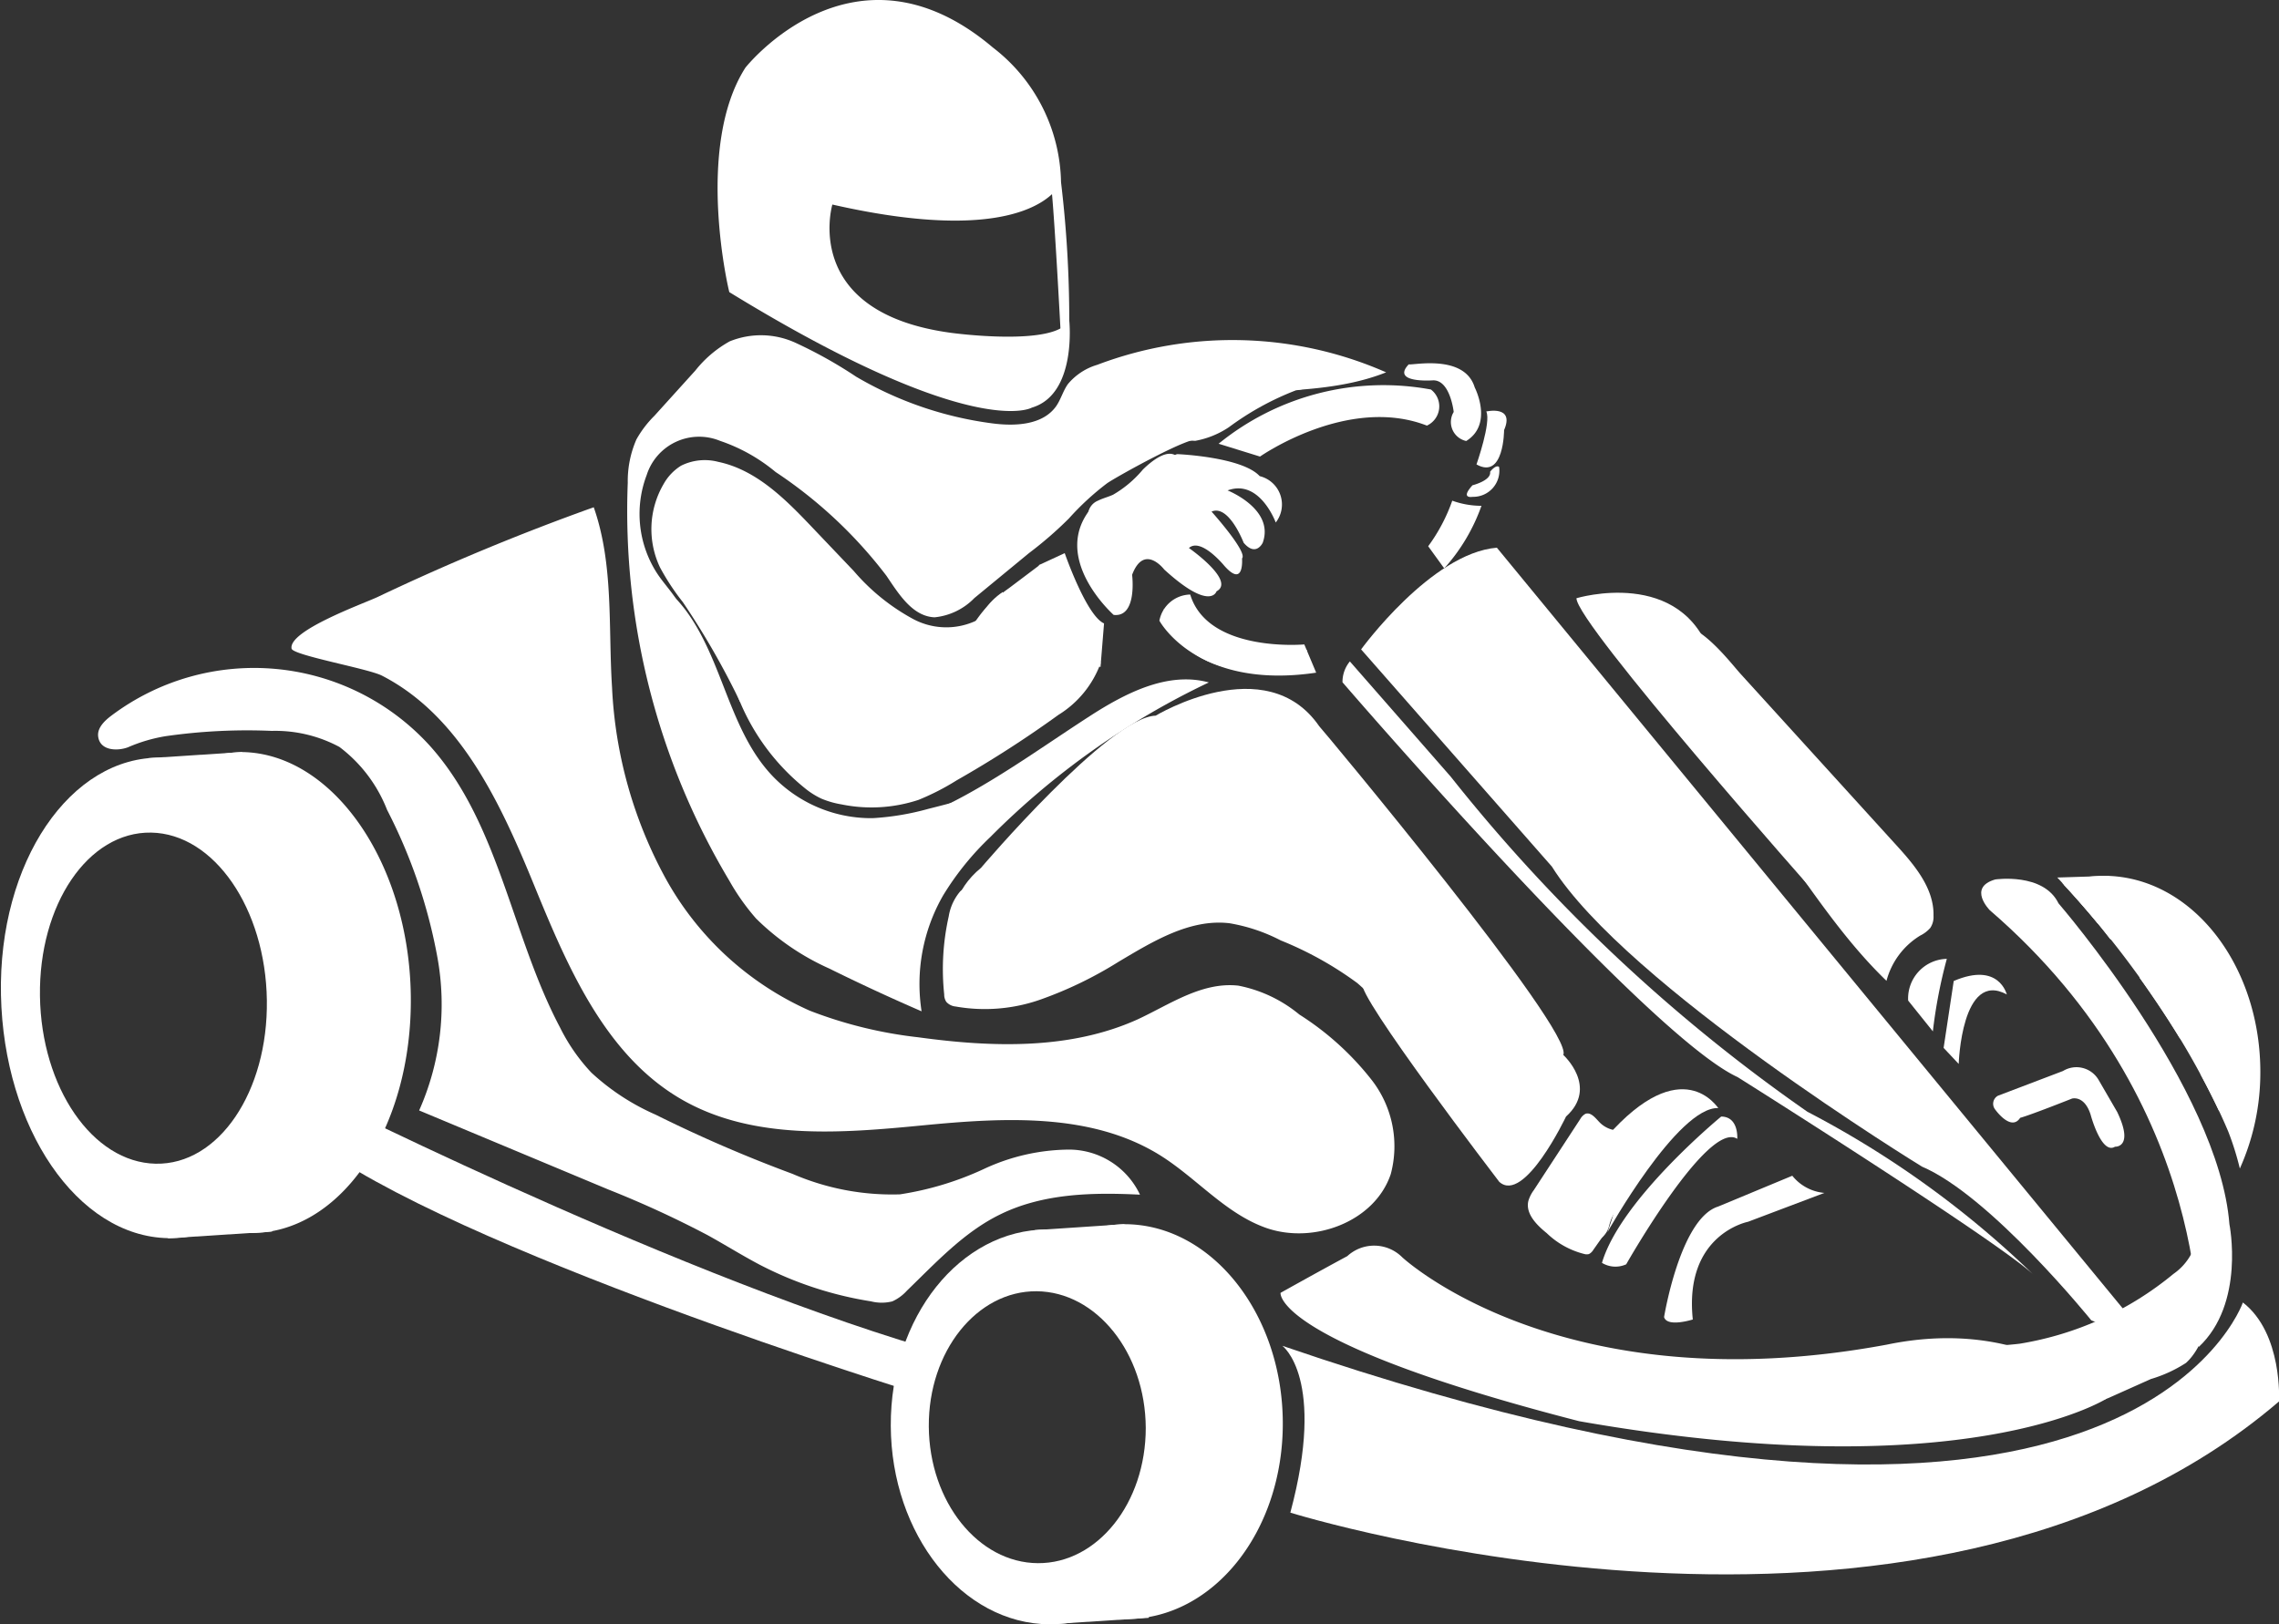
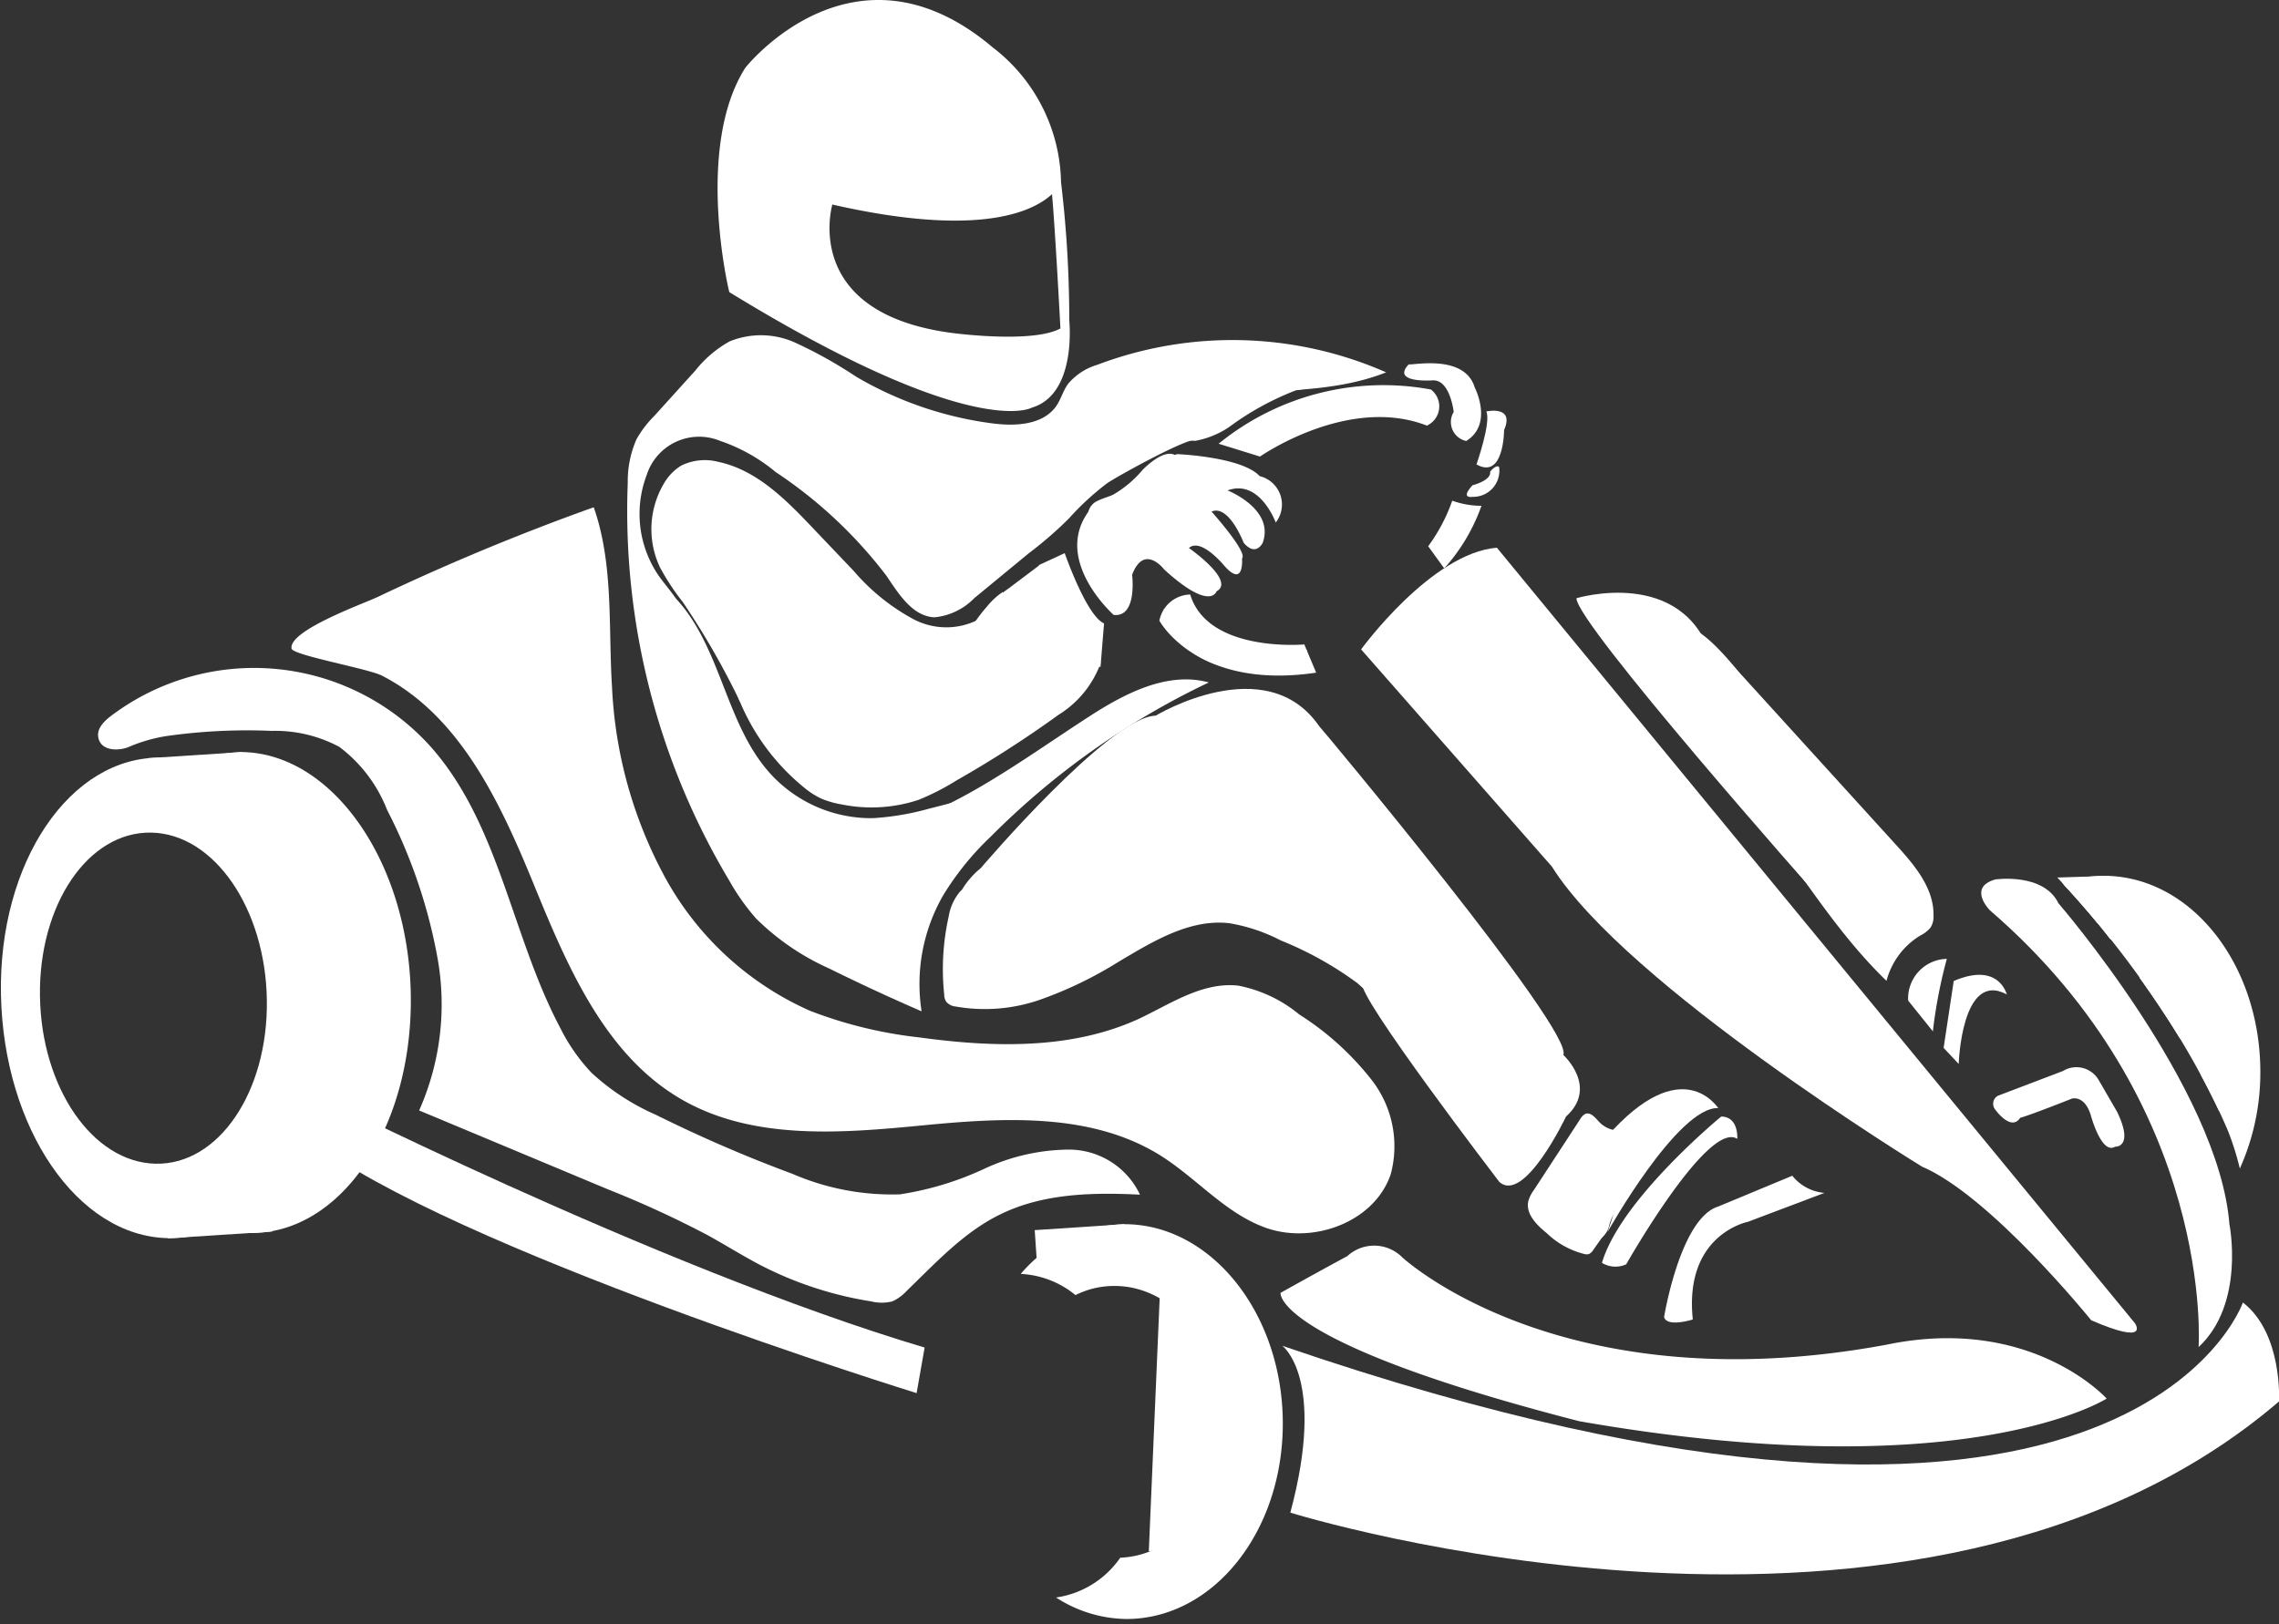
<svg xmlns="http://www.w3.org/2000/svg" viewBox="0 0 142.02 101.25">
  <rect x="0" y="0" width="142.02" height="101.25" fill="#333333" stroke="none" />
  <defs>
    <style>.cls-1{fill:#fff;}</style>
  </defs>
  <title>Kartsport_weiss</title>
  <g id="Ebene_2" data-name="Ebene 2">
    <path class="cls-1" d="M51.33,24.74" transform="translate(-4.88 -20.52)" />
    <path class="cls-1" d="M51.33,24.74s6.77-8.59,15.42-1.26A10.82,10.82,0,0,1,71,31.88s-1.56,4.28-14.25,1.39c0,0-2,6.74,7.42,8,0,0,6.59.9,7.34-.81,0,0,.51,4.63-2.33,5.47,0,0-3.62,2.14-18.85-7.2C50.32,38.76,48.15,29.72,51.33,24.74Z" transform="translate(-4.88 -20.52)" />
    <path class="cls-1" d="M80.82,48.18l2.58.8s5.48-3.84,10.4-1.93a1.32,1.32,0,0,0,.25-2.25A16.27,16.27,0,0,0,80.82,48.18Z" transform="translate(-4.88 -20.52)" />
    <path class="cls-1" d="M75,54.14A4.27,4.27,0,0,1,75.93,51s1.92-2.22,2.35-2.17c0,0,4,.17,5.1,1.37a1.82,1.82,0,0,1,1,2.89s-1-2.74-3-2c0,0,2.94,1.16,2.19,3.26,0,0-.42.91-1.19,0,0,0-.92-2.41-2-1.94,0,0,2.27,2.53,1.9,2.92,0,0,.15,1.89-1.12.44,0,0-1.44-1.76-2.19-1.09,0,0,2.94,2.05,1.72,2.7,0,0-.37,1.28-3.26-1.36,0,0-1.25-1.65-2,.33,0,0,.34,2.67-1.15,2.5,0,0-4-3.55-1.38-6.68A2.07,2.07,0,0,1,75,54.14Z" transform="translate(-4.88 -20.52)" />
    <path class="cls-1" d="M71.23,55s1.35,3.9,2.45,4.38l-.22,2.72a6.26,6.26,0,0,1-3.83-6.36Z" transform="translate(-4.88 -20.52)" />
    <path class="cls-1" d="M77.4,58.5l.73-.12s1,4.29,8.21,2.67l-.15,1S78.94,63.93,77.4,58.5Z" transform="translate(-4.88 -20.52)" />
    <path class="cls-1" d="M67.37,57.42S67.86,63,70.89,64c0,0-2.66,3.17-3.45,0l-1.17-2.72s.76,4.94,0,5.9C66.28,67.13,63.5,60,67.37,57.42Z" transform="translate(-4.88 -20.52)" />
    <path class="cls-1" d="M64.14,61s.08,6,.76,7.44c0,0-1.66-.06-2.64-3.08a12.19,12.19,0,0,0-1.8,5.37S57.61,64.64,64.14,61Z" transform="translate(-4.88 -20.52)" />
    <path class="cls-1" d="M94.16,44.23s-2.62.19-1.49-1c.21.08,3.47-.67,4.11,1.44,0,0,1.18,2.28-.53,3.34a1.21,1.21,0,0,1-.78-1.81S95.25,44.17,94.16,44.23Z" transform="translate(-4.88 -20.52)" />
    <path class="cls-1" d="M97.5,46.17s1.79-.41,1.11,1.16c0,0,0,3.11-1.72,2.14C96.89,49.47,97.82,46.82,97.5,46.17Z" transform="translate(-4.88 -20.52)" />
    <path class="cls-1" d="M98.3,49.63a1.63,1.63,0,0,1-1.66,1.86s-.79.15,0-.72c0,0,1.17-.29,1.1-.83C97.71,49.94,98.11,49.45,98.3,49.63Z" transform="translate(-4.88 -20.52)" />
    <path class="cls-1" d="M98.16,54.66,137.92,103s1,1.43-2.72-.18c0,0-6.26-7.75-10.55-9.58,0,0-18.44-11.3-23.06-18.7L89.7,61S94.06,55,98.16,54.66Z" transform="translate(-4.88 -20.52)" />
-     <path class="cls-1" d="M131.62,100a60,60,0,0,0-14.11-10.18A104.67,104.67,0,0,1,95.29,68.94L89,61.75a2,2,0,0,0-.46,1.3s18.94,22,24.62,24.61C113.17,87.66,129.57,98,131.62,100Z" transform="translate(-4.88 -20.52)" />
    <path class="cls-1" d="M103.12,57.81s6.62-2,8.42,3.68c0,0,7.06,13.68,6.61,14.88C118.15,76.37,103.1,59.38,103.12,57.81Z" transform="translate(-4.88 -20.52)" />
    <path class="cls-1" d="M102.3,86.28s2.21,2,.17,3.84c0,0-2.6,5.48-4.16,4.07,0,0-9-11.75-8.52-12.37,0,0-3.25-7.25-3.28-8.41,0,0,.44,5.38,1.23,6.15,0,0-6.18-7.78-5.54-8.18,0,0-.71,3.86-1.42,3.86,0,0-.89-4.56-.38-4.78,0,0-2,6.62-2.6,6.51,0,0,.48-6.79,1.06-7,0,0-7.91,6-9.54,10.63,0,0-3.18,4.18-4.55,1.12,0,0-2.09-4.37,1.24-7.1,0,0,8-9.41,10.89-9.49,0,0,6.87-4.16,10.19.66C87.09,65.75,103,84.8,102.3,86.28Z" transform="translate(-4.88 -20.52)" />
    <path class="cls-1" d="M105,91.39s1.82,1.16.05,5.94c0,0,4.38-7.83,6.91-7.74C111.92,89.59,109.73,86,105,91.39Z" transform="translate(-4.88 -20.52)" />
    <path class="cls-1" d="M106.22,99.33s5.1-9,6.92-7.82c0,0,.11-1.38-1-1.39,0,0-6.27,5.15-7.43,9.12A1.61,1.61,0,0,0,106.22,99.33Z" transform="translate(-4.88 -20.52)" />
    <path class="cls-1" d="M116.57,93.81a2.88,2.88,0,0,0,2,1.07l-4.76,1.8s-4,.77-3.44,6.09c0,0-1.6.51-1.79-.15,0,0,1-6.15,3.37-6.89Z" transform="translate(-4.88 -20.52)" />
    <path class="cls-1" d="M123.79,82.89l1.54,1.92a30.58,30.58,0,0,1,.87-4.52A2.47,2.47,0,0,0,123.79,82.89Z" transform="translate(-4.88 -20.52)" />
    <path class="cls-1" d="M126.63,81.67,126,85.84l.94,1s.18-5.87,3-4.33C129.93,82.52,129.47,80.45,126.63,81.67Z" transform="translate(-4.88 -20.52)" />
    <path class="cls-1" d="M129.39,88.82a.57.57,0,0,0-.2.83s1,1.44,1.58.55C131.49,90,134,89,134,89s.77-.23,1.16,1c0,0,.67,2.52,1.52,2,0,0,1.21.08.14-2.16l-1.16-2a1.6,1.6,0,0,0-2.22-.56Z" transform="translate(-4.88 -20.52)" />
    <path class="cls-1" d="M128.88,77.26s-1.41-1.42.34-1.92c0,0,3-.44,3.94,1.49,0,0,10,11.57,10.65,20,0,0,1,4.94-1.92,7.66C141.89,104.48,142.94,89.39,128.88,77.26Z" transform="translate(-4.88 -20.52)" />
    <path class="cls-1" d="M88.84,98.82a2.47,2.47,0,0,1,3.42.07s9.87,9.22,30.19,5.45c9-1.87,13.71,3.36,13.71,3.36s-8.75,5.63-32.87,1.41c-19.11-4.92-18.61-8-18.61-8S87,99.81,88.84,98.82Z" transform="translate(-4.88 -20.52)" />
    <path class="cls-1" d="M62.5,104.52,62,107.36s-29.07-9-37.83-15.83c0,0-2.84-3-1-3.48C23.13,88.05,45.78,99.54,62.5,104.52Z" transform="translate(-4.88 -20.52)" />
    <path class="cls-1" d="M65.6,57.8A4,4,0,0,1,63.12,59c-1.38-.06-2.23-1.45-3-2.59a28.39,28.39,0,0,0-6.91-6.47A10.83,10.83,0,0,0,49.75,48a3.43,3.43,0,0,0-4.57,2.13,6.82,6.82,0,0,0,.61,6.07c.42.66,1,1.24,1.37,1.9a14.08,14.08,0,0,1,1.48,4.38,27.63,27.63,0,0,0,2.54,7.14,6.13,6.13,0,0,0,2.21,2.54,6,6,0,0,0,3.28.59c6-.3,11.07-4.33,16.12-7.59,2.23-1.44,4.87-2.8,7.42-2.1a48.63,48.63,0,0,0-13.62,9.64,17.71,17.71,0,0,0-2.94,3.64,11.08,11.08,0,0,0-1.34,7.22q-2.91-1.26-5.76-2.67A15.42,15.42,0,0,1,52,77.78a14,14,0,0,1-1.67-2.36A44.92,44.92,0,0,1,44,50.61a6.48,6.48,0,0,1,.54-2.7,6.65,6.65,0,0,1,1.12-1.47l2.55-2.82a7.16,7.16,0,0,1,2.14-1.82,5.17,5.17,0,0,1,4.13.1A27.64,27.64,0,0,1,58.23,44a22.46,22.46,0,0,0,8.48,2.91c1.44.19,3.17.11,4-1.09.29-.43.42-.94.72-1.36a3.77,3.77,0,0,1,1.83-1.2,23.78,23.78,0,0,1,18,.47c-5.46,2.17-12.2.12-17.16,3.28a3.35,3.35,0,0,0,3.38.81,5.62,5.62,0,0,1,1.12-.36.89.89,0,0,1,1,.51c-.16-.52-5.33,2.37-5.75,2.69a16.81,16.81,0,0,0-2.36,2.18A23.8,23.8,0,0,1,69,55Z" transform="translate(-4.88 -20.52)" />
    <path class="cls-1" d="M85.64,44.85a3.1,3.1,0,0,0,1.7-.74,12.91,12.91,0,0,0-5.41-.76c-1.83.09-3.65.39-5.47.59a2.78,2.78,0,0,0-1.07.24,3.45,3.45,0,0,0-1,1.06,13.08,13.08,0,0,1-1.7,1.86c-.31.27-.67.67-.49,1a.87.87,0,0,0,.44.36,3.74,3.74,0,0,0,2.19.23c.61-.13,1.18-.41,1.78-.57A13.56,13.56,0,0,1,79.36,48a5.54,5.54,0,0,0,2.1-.85A17.64,17.64,0,0,1,85.64,44.85Z" transform="translate(-4.88 -20.52)" />
    <path class="cls-1" d="M47.55,58.48C49.93,61.61,50.29,66,53,68.87a8.5,8.5,0,0,0,6.26,2.65,16.45,16.45,0,0,0,3.47-.58c1.36-.34,2.72-.71,4.07-1.1a24.49,24.49,0,0,1-3.31,4.77,7,7,0,0,1-2.68,2.08,6.79,6.79,0,0,1-2.06.34,8.72,8.72,0,0,1-2.55-.21,11.05,11.05,0,0,1-2.58-1.15,7.08,7.08,0,0,1-1.48-1,6.67,6.67,0,0,1-1.26-2c-.55-1.1-1.1-2.2-1.59-3.33a33.73,33.73,0,0,1-2.41-8.54,7.32,7.32,0,0,0-.25-1.32c-.21-.65-.79-1.51-.49-2.21C46.69,57.39,47.21,58.05,47.55,58.48Z" transform="translate(-4.88 -20.52)" />
    <path class="cls-1" d="M51,64.27a49.08,49.08,0,0,0-3.57-6.22,14.63,14.63,0,0,1-1.42-2.16,5.57,5.57,0,0,1,.22-5.19,3.17,3.17,0,0,1,1.09-1.15,3.31,3.31,0,0,1,2.32-.24c2.38.5,4.2,2.34,5.87,4.1l2.58,2.71a13,13,0,0,0,3.72,3,4.38,4.38,0,0,0,4.57-.3,5.15,5.15,0,0,1-.35,3,3.56,3.56,0,0,1-2.33,1.53,3.77,3.77,0,0,1-2.28-.05,4.18,4.18,0,0,1-1-.61,7.5,7.5,0,0,1-1.87-1.9" transform="translate(-4.88 -20.52)" />
-     <path class="cls-1" d="M70.14,97.16c-5.42,0-9.78,5.45-9.75,12.24s4.45,12.33,9.87,12.37S80,116.32,80,109.52,75.55,97.19,70.14,97.16Zm6.14,12.37c0,4.68-3,8.45-6.72,8.43s-6.77-3.83-6.8-8.52,3-8.46,6.72-8.43S76.26,104.84,76.28,109.53Z" transform="translate(-4.88 -20.52)" />
    <path class="cls-1" d="M75,96.83a8.69,8.69,0,0,0-6.51,3.1,5.8,5.8,0,0,1,3.41,1.32,5.37,5.37,0,0,1,2.44-.57c3.74,0,6.78,3.83,6.8,8.52s-2.84,8.27-6.45,8.42a5.87,5.87,0,0,1-4,2.48,8.23,8.23,0,0,0,4.38,1.34c5.42,0,9.78-5.45,9.75-12.25S80.37,96.86,75,96.83Z" transform="translate(-4.88 -20.52)" />
    <path class="cls-1" d="M71,121.73" transform="translate(-4.88 -20.52)" />
-     <polygon class="cls-1" points="65.38 101.25 71.57 100.85 72.88 98.15 70.08 97.88 65.3 98.67 65.38 101.25" />
    <polygon class="cls-1" points="64.48 76.68 70.07 76.31 70.99 78.71 68.62 79.63 64.66 79.34 64.48 76.68" />
    <polygon class="cls-1" points="72.29 80.39 71.59 96.7 76.24 95.89 77.69 89.71 76.27 83.97 72.29 80.39" />
    <path class="cls-1" d="M14.94,67.75c-5.67-.11-10.17,6.51-10,14.79S9.69,97.6,15.36,97.7s10.17-6.51,10.05-14.79S20.61,67.85,14.94,67.75Zm6.57,15.12c.08,5.7-3,10.27-6.93,10.19S7.45,88.31,7.37,82.61s3-10.26,6.93-10.19S21.43,77.17,21.51,82.87Z" transform="translate(-4.88 -20.52)" />
    <path class="cls-1" d="M20,67.4a8.39,8.39,0,0,0-6.77,3.7,5.68,5.68,0,0,1,3.58,1.64,5,5,0,0,1,2.55-.66c3.91.07,7.14,4.75,7.22,10.45s-2.88,10-6.66,10.17a6,6,0,0,1-4.11,3,8,8,0,0,0,4.61,1.68c5.67.1,10.17-6.52,10.06-14.79S25.64,67.51,20,67.4Z" transform="translate(-4.88 -20.52)" />
    <path class="cls-1" d="M16.17,97.67" transform="translate(-4.88 -20.52)" />
    <polygon class="cls-1" points="10.47 77.19 16.95 76.77 18.29 73.5 15.36 73.14 10.37 74.04 10.47 77.19" />
    <polygon class="cls-1" points="9.24 47.26 15.09 46.88 16.09 49.81 13.62 50.91 9.47 50.51 9.24 47.26" />
    <polygon class="cls-1" points="17.46 51.88 16.93 71.72 21.78 70.79 23.22 63.28 21.66 56.28 17.46 51.88" />
-     <path class="cls-1" d="M136.44,107.59a3.66,3.66,0,0,1-.55.21,3.21,3.21,0,0,1-.82.07,15.5,15.5,0,0,1-4.76-.45c-1.68-.53-3.15-1.61-4.84-2.14,1.6-.84,3.49-.79,5.27-1a20.1,20.1,0,0,0,9.58-4.35,3.55,3.55,0,0,0,1.13-1.28c.24-.54.24-1.23.71-1.59a3.17,3.17,0,0,1,1,2.2,8.11,8.11,0,0,1-.32,2.44c-.32,1.23-.75,2.89-1.74,3.78a8.39,8.39,0,0,1-2.18,1Z" transform="translate(-4.88 -20.52)" />
    <path class="cls-1" d="M21.82,66.08a8.45,8.45,0,0,1,4.21,1A9,9,0,0,1,29,71a33,33,0,0,1,3.14,9.21A16.3,16.3,0,0,1,31,89.74l11.82,4.94a63.26,63.26,0,0,1,6.15,2.83c1.09.6,2.14,1.26,3.24,1.84a22.73,22.73,0,0,0,6.95,2.29,2.72,2.72,0,0,0,1.33,0,2.79,2.79,0,0,0,.91-.67c1.81-1.75,3.56-3.66,5.83-4.76,2.66-1.3,5.73-1.37,8.69-1.22a4.9,4.9,0,0,0-4.39-2.81,12.71,12.71,0,0,0-5.32,1.2,19.28,19.28,0,0,1-5.25,1.59,15.62,15.62,0,0,1-6.7-1.28A87,87,0,0,1,45.73,90a14.34,14.34,0,0,1-4-2.62,11.59,11.59,0,0,1-1.95-2.81C36.75,78.85,36,71.83,31.66,67a14.79,14.79,0,0,0-19.84-1.87c-.44.33-.9.78-.82,1.32.13.89,1.23.89,1.86.65a9.86,9.86,0,0,1,2.34-.69A35.76,35.76,0,0,1,21.82,66.08Z" transform="translate(-4.88 -20.52)" />
    <path class="cls-1" d="M41.88,52.14c1.25,3.56.9,7.45,1.14,11.22a27.48,27.48,0,0,0,3.32,11.88,19.12,19.12,0,0,0,9,8.28,27,27,0,0,0,6.77,1.66c4.59.63,9.45.79,13.67-1.12,2-.93,4-2.35,6.27-2.1a8.51,8.51,0,0,1,3.8,1.8,17.87,17.87,0,0,1,4.54,4.12,6.73,6.73,0,0,1,1.16,5.82c-1,3-4.86,4.42-7.83,3.34-2.48-.9-4.26-3.06-6.49-4.47-4.3-2.71-9.79-2.39-14.85-1.9s-10.51.94-14.94-1.57c-4.8-2.72-7.16-8.23-9.25-13.34s-4.59-10.59-9.5-13.12c-.84-.44-5.56-1.27-5.64-1.69-.21-1.13,4.56-2.83,5.39-3.23Q35,54.6,41.88,52.14Z" transform="translate(-4.88 -20.52)" />
    <path class="cls-1" d="M85.29,114.81s39.24,12.24,61.61-6.93c0,0,.25-4.23-2.25-6.17,0,0-7.13,20.8-59.86,2.7C84.79,104.41,87.54,106.41,85.29,114.81Z" transform="translate(-4.88 -20.52)" />
    <path class="cls-1" d="M86.9,62.45l-.74-1.76s-6,.54-7.11-3.11a2,2,0,0,0-1.92,1.63S79.45,63.56,86.9,62.45Z" transform="translate(-4.88 -20.52)" />
    <path class="cls-1" d="M95.38,51.73a10.82,10.82,0,0,1-1.5,2.84l1,1.38a11.63,11.63,0,0,0,2.32-3.9A5.38,5.38,0,0,1,95.38,51.73Z" transform="translate(-4.88 -20.52)" />
    <path class="cls-1" d="M140.75,85.29c-.69-4.72-3.55-8.51-7.28-9.64A59.47,59.47,0,0,1,140.75,85.29Z" transform="translate(-4.88 -20.52)" />
    <path class="cls-1" d="M136.38,79.06c3.25.66,5.68,4.21,5.63,8.43.63,1.17,1.22,2.36,1.73,3.57a18.15,18.15,0,0,1,.72,2.3,14.57,14.57,0,0,0,1.27-5.53c.21-6.79-4-12.48-9.42-12.71a7.88,7.88,0,0,0-2.91.44Q135,77.26,136.38,79.06Z" transform="translate(-4.88 -20.52)" />
    <path class="cls-1" d="M133.17,75.31c.84.9,1.65,1.83,2.44,2.78l1.54-.54-.84-2.43-3.23.1Z" transform="translate(-4.88 -20.52)" />
    <path class="cls-1" d="M140.83,85.42a49.4,49.4,0,0,1,2.34,4.37l.28-1L142.23,83l-3.85-3.72-.17,2.19C139.13,82.76,140,84.06,140.83,85.42Z" transform="translate(-4.88 -20.52)" />
    <path class="cls-1" d="M113.36,62.54l9.69,10.66c1.15,1.26,2.36,2.7,2.32,4.4a1.24,1.24,0,0,1-.2.76,2,2,0,0,1-.63.48,4.71,4.71,0,0,0-2.1,2.82c-3.39-3.27-5.75-7.44-8.69-11.12-1.13-1.41-2.34-2.76-3.34-4.27a10.54,10.54,0,0,1-1.87-5,2.09,2.09,0,0,1,.16-1.08C109.85,58,112.67,61.79,113.36,62.54Z" transform="translate(-4.88 -20.52)" />
  </g>
  <g id="Ebene_3" data-name="Ebene 3">
    <path class="cls-1" d="M71,31.88a72.16,72.16,0,0,1,.51,9.26l-.51.55s-.49-9.39-.66-9.84Z" transform="translate(-4.88 -20.52)" />
    <path class="cls-1" d="M76.1,49.79a6.94,6.94,0,0,1-1.86,1.57c-.31.14-.64.22-.94.37a1,1,0,0,0-.61.77,1.45,1.45,0,0,0,.2.69,2.08,2.08,0,0,0,.49.74,2.14,2.14,0,0,0,1,.35A2,2,0,0,0,77,53.21c.28-.46.56-.92.82-1.39.37-.65,1.11-2,.5-2.75S76.54,49.36,76.1,49.79Z" transform="translate(-4.88 -20.52)" />
    <path class="cls-1" d="M69.71,55.71l-1.95,1.47a10.05,10.05,0,0,0-1.41,1.2c-.6.64-1,1.44-1.64,2.08a2.65,2.65,0,0,1-2.34,1,3.6,3.6,0,0,1-1.76-1.21Q57,56.45,53.07,53a8.7,8.7,0,0,0-2-1.41,8.07,8.07,0,0,0-3.94-.48.86.86,0,0,0-.39.09.74.74,0,0,0-.24.31,4.53,4.53,0,0,0,.05,3.71A8.13,8.13,0,0,0,49,58.15a3,3,0,0,1,.61.58A3.37,3.37,0,0,1,50,60.39a13.74,13.74,0,0,0,5.06,9.28,4.9,4.9,0,0,0,1,.63,5.57,5.57,0,0,0,1.25.36,9.33,9.33,0,0,0,4.81-.28,15.26,15.26,0,0,0,2.38-1.22,69.05,69.05,0,0,0,6.34-4.08,6.32,6.32,0,0,0,2.63-3.23" transform="translate(-4.88 -20.52)" />
    <path class="cls-1" d="M105,97.25l-.83,1.18a.68.68,0,0,1-.27.26.53.53,0,0,1-.28,0,5.17,5.17,0,0,1-2.35-1.3c-.63-.51-1.33-1.21-1.15-2a2.17,2.17,0,0,1,.34-.68l2.9-4.44a.82.82,0,0,1,.32-.32c.34-.12.62.26.87.52a1.69,1.69,0,0,0,1.73.44" transform="translate(-4.88 -20.52)" />
    <path class="cls-1" d="M103.78,98.61a7.62,7.62,0,0,1-.27-2.06,5.41,5.41,0,0,1,.12-.9,4.65,4.65,0,0,1,.54-1.5c.23-.36.52-.67.77-1a4.06,4.06,0,0,1,.36-.46.81.81,0,0,1,.51-.26h.08l.06.06a1.44,1.44,0,0,1,.46.83,1.74,1.74,0,0,1-.08.5,13.65,13.65,0,0,1-.86,2.34,2.9,2.9,0,0,0-.31.75,1.43,1.43,0,0,1-.48.78C104.39,98,104.09,98.3,103.78,98.61Z" transform="translate(-4.88 -20.52)" />
    <path class="cls-1" d="M84.69,79.14a10.82,10.82,0,0,0-3.19-1.07c-2.47-.29-4.77,1.13-6.91,2.4a24.66,24.66,0,0,1-4.85,2.35,10.45,10.45,0,0,1-5.31.44.88.88,0,0,1-.58-.29.82.82,0,0,1-.13-.46A15,15,0,0,1,64,77.65a3.2,3.2,0,0,1,.72-1.57,3.83,3.83,0,0,1,1.57-.76A31.18,31.18,0,0,0,72,72.91c2.28-1.25,4.39-2.79,6.69-4a4.49,4.49,0,0,1,1.49-.56,5,5,0,0,1,2,.27c2.68.74,5.47,1.54,7.55,3.39,2.52,2.24,3.61,5.71,3.82,9.06a1.4,1.4,0,0,1,0,.54,1.08,1.08,0,0,1-.37.48,2.91,2.91,0,0,1-2.23.62c-.69-.09-1-.5-1.5-.92A21.69,21.69,0,0,0,84.69,79.14Z" transform="translate(-4.88 -20.52)" />
  </g>
</svg>